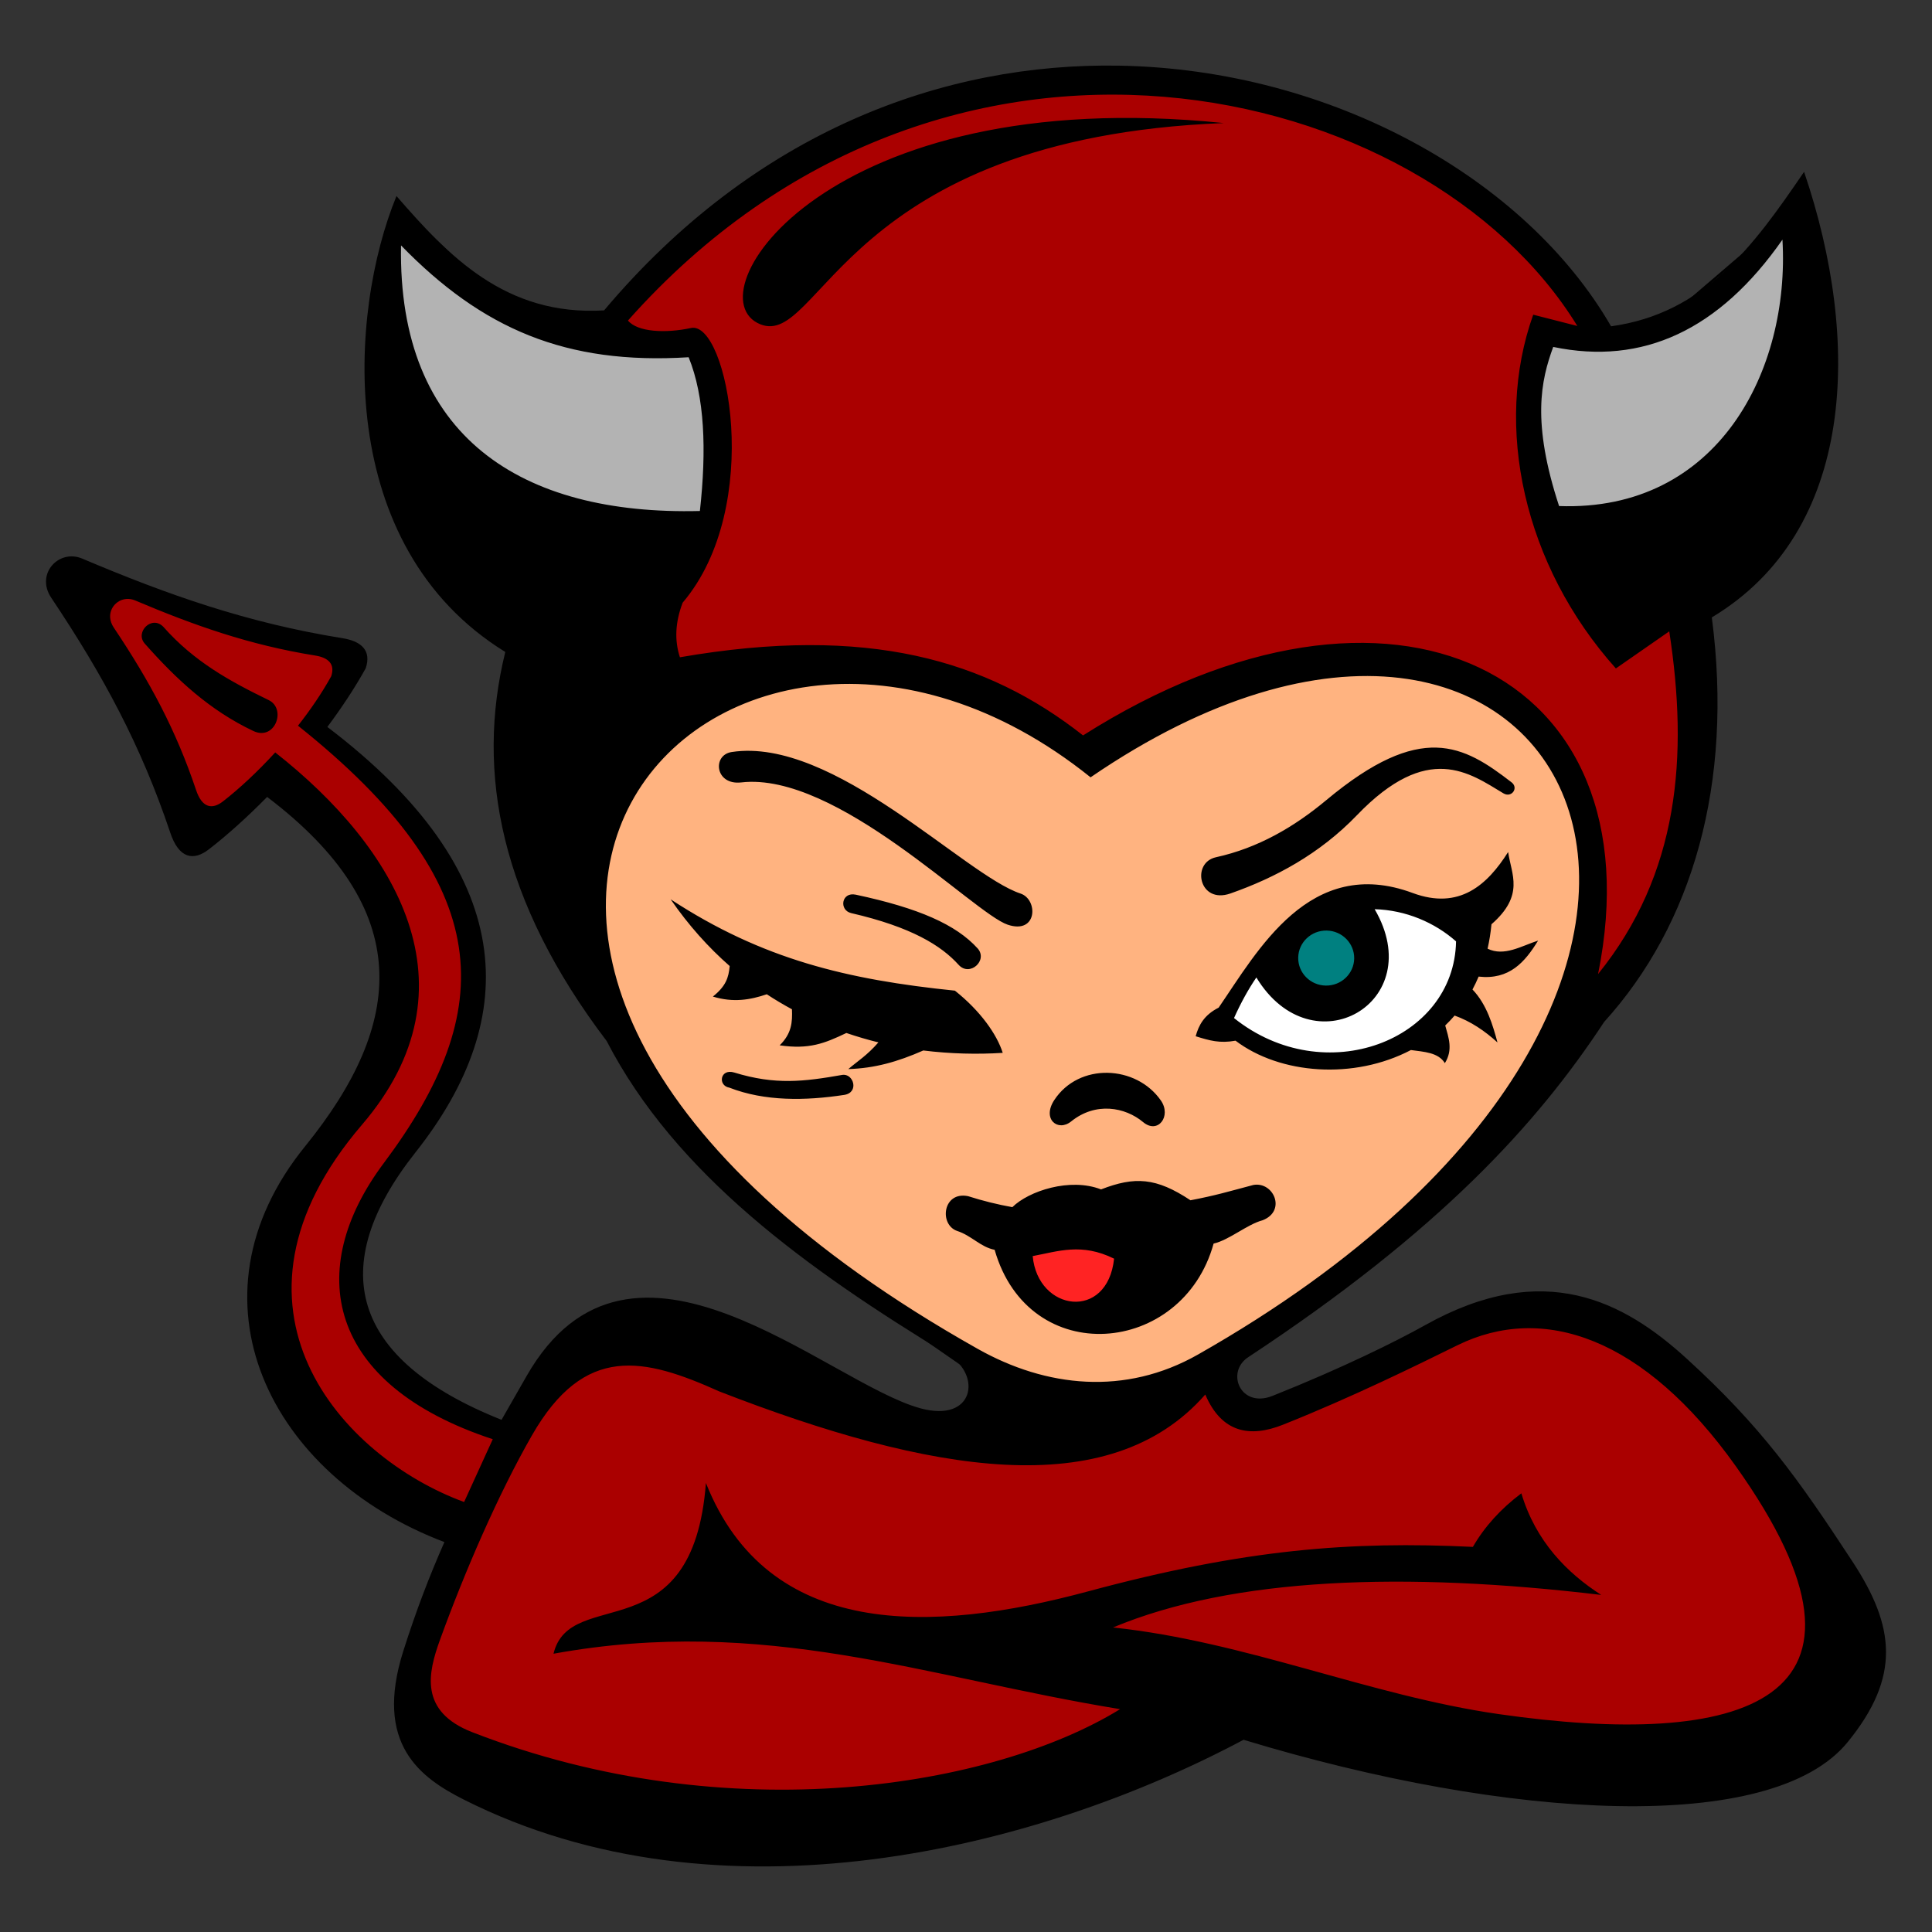
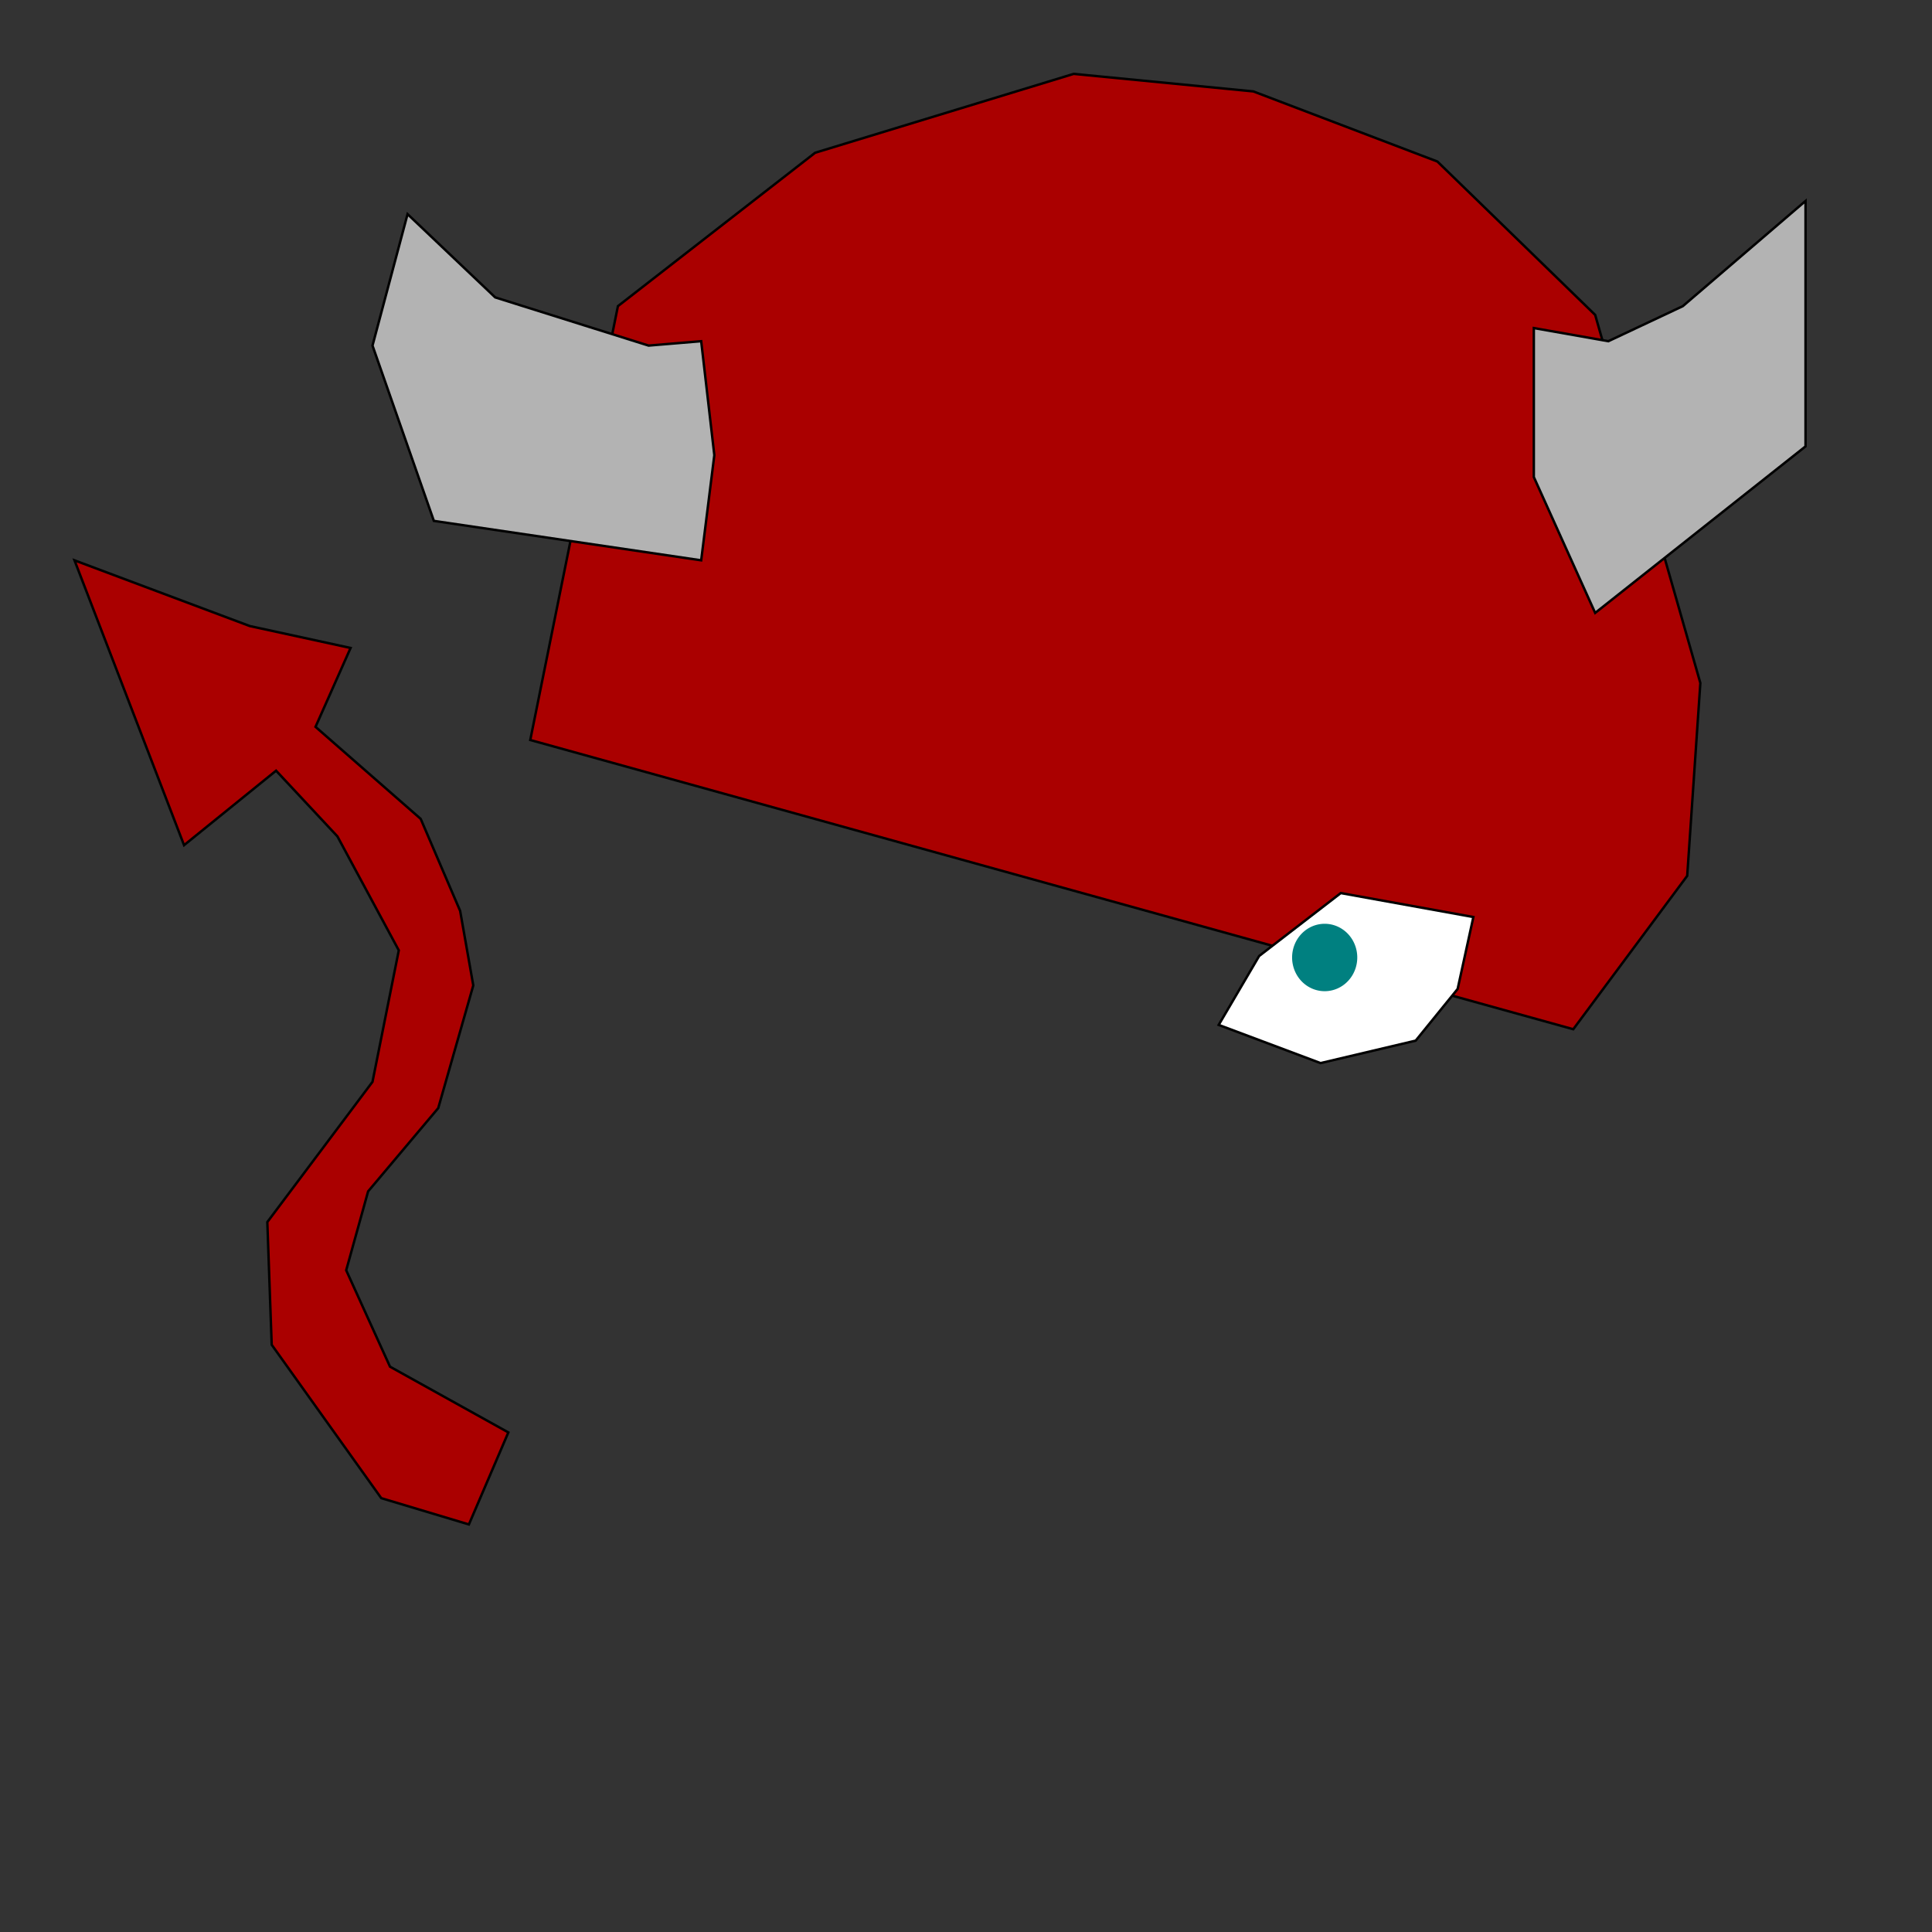
<svg xmlns="http://www.w3.org/2000/svg" xmlns:ns1="http://www.inkscape.org/namespaces/inkscape" xmlns:ns2="http://sodipodi.sourceforge.net/DTD/sodipodi-0.dtd" width="793.701" height="793.701" id="svg2" version="1.1" ns1:version="0.92.1 r15371" ns2:docname="devil_girl.svg">
  <rect width="100%" height="100%" fill="#333333" stroke="none" />
  <title id="title5496">Devil girl</title>
  <defs id="defs4" />
  <ns2:namedview id="base" pagecolor="#ffffff" bordercolor="#666666" borderopacity="1.0" ns1:pageopacity="0.0" ns1:pageshadow="2" ns1:zoom="0.50764739" ns1:cx="567.24078" ns1:cy="280.16357" ns1:document-units="px" ns1:current-layer="layer1" showgrid="false" ns1:window-width="1366" ns1:window-height="705" ns1:window-x="-8" ns1:window-y="-8" ns1:window-maximized="1" showguides="true" ns1:guide-bbox="true" units="mm" ns1:snap-global="false" />
  <g ns1:label="Vrstva 1" ns1:groupmode="layer" id="layer1" transform="translate(0,-328.819)">
-     <path style="fill:#aa0000;fill-rule:evenodd;stroke:#000000;stroke-width:1px;stroke-linecap:butt;stroke-linejoin:miter;stroke-opacity:1;fill-opacity:1" d="m 167.432,1032.502 27.005,-75.615 41.408,-79.215 75.615,10.802 77.415,27.005 113.422,-25.205 9.002,19.804 99.019,-39.608 h 45.009 l 63.012,50.41 43.208,72.014 -32.406,61.212 -180.035,-18.003 -61.212,-5.401 -118.823,50.41 -138.627,-7.201 z" id="path5498" ns1:connector-curvature="0" />
    <path style="fill:#aa0000;fill-rule:evenodd;stroke:#000000;stroke-width:1px;stroke-linecap:butt;stroke-linejoin:miter;stroke-opacity:1" d="m 30.606,559.01 72.014,27.005 41.408,9.002 -14.403,32.406 43.208,37.807 16.203,37.807 5.401,30.606 -14.403,50.41 -28.806,34.207 -9.002,32.406 18.003,39.608 48.609,27.005 -16.203,37.807 -36.007,-10.802 -45.009,-63.012 -1.8,-50.41 43.208,-57.611 10.802,-54.01 -25.205,-46.809 -25.205,-27.005 -37.807,30.606 z" id="path5492" ns1:connector-curvature="0" />
    <path style="fill:#aa0000;fill-rule:evenodd;stroke:#000000;stroke-width:1px;stroke-linecap:butt;stroke-linejoin:miter;stroke-opacity:1;fill-opacity:1" d="m 217.842,632.825 36.007,-178.235 81.016,-63.012 106.221,-32.406 73.814,7.201 75.615,28.806 64.813,63.012 43.208,151.229 -5.401,79.215 -46.809,63.012 z" id="path5502" ns1:connector-curvature="0" />
-     <path style="fill:#ffb380;fill-rule:evenodd;stroke:#000000;stroke-width:1px;stroke-linecap:butt;stroke-linejoin:miter;stroke-opacity:1;fill-opacity:1" d="m 237.646,656.229 61.212,-50.41 90.017,-1.8 59.412,32.406 75.615,-30.606 50.41,-7.201 48.609,21.604 30.606,41.408 -1.8,84.616 -70.214,88.217 -118.823,72.014 -55.811,-9.002 -70.214,-48.609 -84.616,-93.618 z" id="path5500" ns1:connector-curvature="0" />
-     <path style="opacity:1;fill:#ff2323;fill-opacity:1;fill-rule:nonzero;stroke:none;stroke-width:1;stroke-miterlimit:4;stroke-dasharray:none;stroke-opacity:1" id="path5513" ns2:type="arc" ns2:cx="442.85168" ns2:cy="853.07825" ns2:rx="24.869625" ns2:ry="12.496371" ns2:start="1.5781756" ns2:end="1.5615269" ns2:open="true" d="m 442.668,865.574 a 24.87,12.496 0 0 1 -24.686,-12.536 24.87,12.496 0 0 1 24.846,-12.456 24.87,12.496 0 0 1 24.893,12.433 24.87,12.496 0 0 1 -24.639,12.56" />
    <path style="fill:#b3b3b3;fill-rule:evenodd;stroke:#000000;stroke-width:1px;stroke-linecap:butt;stroke-linejoin:miter;stroke-opacity:1" d="M 741.744 82.562 L 691.334 125.771 L 660.729 140.174 L 630.123 134.773 L 630.123 195.984 L 655.326 251.795 L 741.744 183.383 L 741.744 82.562 z M 167.432 87.965 L 153.029 141.975 L 178.234 213.988 L 288.057 230.191 L 293.457 186.982 L 288.057 140.174 L 266.451 141.975 L 203.439 122.17 L 167.432 87.965 z " transform="translate(0,328.819)" id="path5504" />
    <path style="fill:#ffffff;fill-rule:evenodd;stroke:#000000;stroke-width:1px;stroke-linecap:butt;stroke-linejoin:miter;stroke-opacity:1" d="m 500.663,749.869 16.617,-28.31 33.542,-25.849 54.467,9.847 -6.462,29.541 -17.232,21.233 -39.081,9.232 z" id="path5509" ns1:connector-curvature="0" />
    <path style="opacity:1;fill:#008080;fill-opacity:1;fill-rule:nonzero;stroke:none;stroke-width:1;stroke-miterlimit:4;stroke-dasharray:none;stroke-opacity:1" id="path5511" ns2:type="arc" ns2:cx="544.20587" ns2:cy="722.17371" ns2:rx="13.385895" ns2:ry="13.847478" ns2:start="1.5781756" ns2:end="1.5615269" ns2:open="true" d="m 544.107,736.021 a 13.386,13.847 0 0 1 -13.287,-13.892 13.386,13.847 0 0 1 13.373,-13.803 13.386,13.847 0 0 1 13.398,13.777 13.386,13.847 0 0 1 -13.262,13.918" />
-     <path id="path3869" style="color:#000000;font-style:normal;font-variant:normal;font-weight:normal;font-stretch:normal;font-size:medium;line-height:normal;font-family:Sans;-inkscape-font-specification:Sans;text-indent:0;text-align:start;text-decoration:none;text-decoration-line:none;letter-spacing:normal;word-spacing:normal;text-transform:none;writing-mode:lr-tb;direction:ltr;baseline-shift:baseline;text-anchor:start;display:inline;overflow:visible;visibility:visible;fill:#000000;fill-opacity:1;fill-rule:evenodd;stroke:none;stroke-width:8.853;marker:none;enable-background:accumulate" d="m 59.402,593.147 c 13.27,15.02 26.963,27.596 44.663,35.973 8.94,4.231 13.713,-9.09 6.332,-12.678 -16.074,-7.813 -30.671,-15.827 -43.284,-30.103 -4.735,-4.934 -11.713,2.128 -7.711,6.807 z M 495.149,901.719 c -39.456,45.025 -113.349,32.267 -199.627,-1.271 -30.87,-13.849 -55.334,-19.788 -77.039,18.13 -13.868,24.227 -27.605,56.021 -37.72,83.885 -4.943,13.617 -8.663,29.453 13.273,37.983 105.722,41.108 214.428,22.375 266.124,-9.476 -80.168,-13.081 -145.815,-38.584 -232.772,-22.771 6.867,-28.397 57.267,0.133 62.613,-70.148 25.528,64.248 92.531,61.921 157.013,44.531 64.482,-17.39 107.806,-20.67 158.072,-18.278 4.794,-8.296 11.433,-15.63 19.917,-22.003 5.892,19.762 18.847,32.783 32.804,41.739 -80.643,-9.63 -151.033,-7.276 -200.571,13.373 54.776,5.798 105.267,27.953 158.458,35.588 99.045,14.217 166.988,-4.017 97.453,-101.779 -37.798,-53.143 -79.349,-67.018 -114.446,-49.73 -16.485,8.12 -43.093,21.263 -71.65,32.632 -13.524,5.384 -25.149,3.373 -31.902,-12.405 z M 51.844,574.884 c -5.079,0.463 -8.818,6.22 -5.111,11.752 14.914,22.262 25.562,42.178 33.773,66.608 2.483,7.597 6.703,8.208 11.06,4.829 6.726,-5.217 14.228,-12.189 21.501,-20.142 49.624,38.985 84.234,96.282 35.645,152.951 -64.334,75.03 -8.293,136.562 41.955,154.991 l 11.77,-25.799 c -68.379,-22.528 -77.581,-69.586 -44.784,-113.412 47.022,-62.835 46.936,-114.203 -35.232,-179.715 5.104,-6.487 9.798,-13.368 13.651,-20.313 1.657,-4.995 -1.149,-7.639 -6.55,-8.505 -27.177,-4.359 -49.818,-12.406 -74.014,-22.642 -1.238,-0.524 -2.493,-0.71 -3.665,-0.603 z M 459.973,355.792 c -72.303,-1.33 -149.873,27.013 -211.804,100.537 -40.579,2.423 -64.003,-22.505 -85.287,-46.972 -19.69,47.901 -25.92,143.735 44.699,187.303 -12.287,49.803 -1.756,102.641 41.641,159.822 28.204,54.566 82.036,93.566 140.541,129.069 13.53,8.211 10.469,27.789 -11.51,21.858 -38.369,-10.355 -119.086,-88.145 -161.9,-13.323 l -10.313,18.023 c -62.223,-24.797 -72.447,-62.999 -35.35,-109.869 44.18,-55.82 41.967,-115.401 -36.205,-174.78 5.829,-7.81 11.219,-15.911 15.765,-24.107 2.395,-7.224 -1.694,-11.094 -9.502,-12.347 -39.296,-6.305 -72.013,-17.909 -106.999,-32.715 -9.547,-4.04 -19.286,6.264 -12.69,16.112 21.565,32.201 36.952,60.966 48.825,96.303 3.591,10.988 9.675,11.889 15.976,7.001 7.509,-5.825 15.695,-13.167 23.884,-21.494 61.093,46.347 56.404,93.22 15.609,143.521 -51.002,62.887 -14.441,135.479 57.224,162.599 -6.109,13.806 -11.602,28.083 -16.887,44.747 -12.131,38.254 6.955,52.041 25.006,61.122 105.049,52.842 235.056,20.7 320.175,-24.649 109.581,33.27 217.119,39.042 248.15,0.996 21.938,-26.897 19.468,-47.554 2.041,-74.166 -22.42,-34.237 -37.557,-55.499 -68.077,-83.358 -25.82,-23.568 -58.668,-41.137 -107.45,-13.844 -11.788,6.595 -34.269,17.746 -62.738,29.08 -13.216,5.261 -19.344,-9.73 -10.023,-15.876 78.744,-51.922 118.722,-95.865 146.238,-137.737 36.24,-39.933 53.149,-97.848 44.235,-166.189 59.212,-35.492 61.516,-113.601 37.904,-183.048 -21.014,30.846 -40.944,58.14 -79.295,63.464 C 626.817,402.214 547.235,357.397 459.973,355.792 Z M 279.317,598.836 c 77.136,-13.36 126.078,1.006 165.619,32.104 126.679,-80.35 236.748,-26.606 211.577,98.046 33.363,-41.264 37.135,-89.629 29.244,-140.793 l -21.926,15.233 C 625.861,561.006 613.54,503.78 629.875,458.099 l 18.124,4.639 C 585.488,360.849 387.828,314.297 257.983,460.499 c 3.874,4.75 15.427,5.318 25.88,3.073 14.976,-3.216 30.19,73.298 -3.411,112.835 -3.097,8.108 -3.382,15.562 -1.135,22.429 z M 502.709,379.372 c -163.373,-16.709 -219,71.23 -190.314,82.684 24.687,9.857 34.257,-76.499 190.314,-82.684 z m -54.681,268.785 c -151.825,-122.028 -336.093,71.707 -46.348,234.808 28.13,15.835 60.542,19.315 90.446,2.34 267.394,-151.792 151.591,-371.146 -44.099,-237.148 z M 282.904,475.58 c -50.462,3.164 -84.779,-11.653 -118.156,-45.944 -1.38,78.772 49.553,110.943 122.779,109.107 2.802,-25.254 1.957,-46.98 -4.623,-63.163 z m 355.187,-4.236 c -5.055,13.741 -8.902,30.923 2.411,65.371 65.33,2.362 94.888,-55.784 91.762,-109.445 -25.919,37.155 -57.423,51.749 -94.173,44.074 z M 424.253,844.842 c 2.059,22.79 30.707,26.747 33.435,1.062 -13.331,-6.583 -22.882,-3.03 -33.435,-1.062 z m 90.641,-29.217 c -10.484,2.773 -15.442,4.31 -25.826,6.286 -14.121,-9.379 -22.899,-9.837 -36.735,-4.464 -12.759,-4.966 -29.729,0.657 -36.447,7.296 -6.022,-1.084 -12.077,-2.57 -18.175,-4.516 -10.361,-2.128 -12.008,11.621 -4.535,14.276 5.932,1.893 9.593,6.616 15.437,7.76 14.106,49.255 77.256,43.577 89.955,-2.555 6.45,-1.469 13.784,-7.906 20.144,-9.588 9.866,-3.837 4.519,-16 -3.818,-14.495 z m -81.795,-34.857 c -5.129,7.82 1.517,13.146 6.95,8.758 10.064,-8.128 22.193,-5.895 29.552,0.266 6.122,5.125 11.759,-2.467 7.313,-8.866 -10.135,-14.59 -33.628,-15.691 -43.816,-0.158 z m -133.432,-5.112 c 14.505,5.646 31.209,5.409 47.15,2.97 6.304,-0.965 3.81,-9.029 -0.866,-8.207 -15.705,2.759 -27.48,4.185 -44.265,-0.976 -5.891,-1.811 -6.93,5.399 -2.018,6.213 z m 50.02,-71.72 c 24.788,5.728 36.979,13.333 44.132,21.248 4.602,5.093 12.205,-1.907 7.777,-6.777 -8.83,-9.712 -24.054,-16.501 -50.022,-22.037 -5.954,-1.269 -6.963,6.394 -1.888,7.566 z m -74.176,-5.661 c 7.36,10.684 15.525,19.76 24.259,27.413 -0.445,4.75 -1.511,8.212 -6.904,12.534 8.39,2.588 15.434,1.34 22.145,-0.942 3.387,2.228 6.854,4.285 10.341,6.171 0.197,5.245 -0.06,9.906 -5.047,14.809 12.055,1.742 18.366,-0.752 27.399,-5.07 4.368,1.484 8.765,2.789 13.166,3.859 -4.756,5.434 -8.309,7.509 -12.371,10.972 10.8,-0.34 20.156,-2.956 30.808,-7.644 11.152,1.383 22.153,1.634 32.635,0.976 -2.392,-7.575 -9.121,-17.187 -19.648,-25.555 -44.2,-4.534 -79.021,-12.798 -116.783,-37.522 z m 280.814,24.329 c -0.105,6.242 -5.338,11.215 -11.689,11.108 -6.35,-0.107 -11.413,-5.254 -11.308,-11.496 0.105,-6.242 5.338,-11.215 11.689,-11.108 6.35,0.107 11.413,5.254 11.308,11.496 z m 63.241,-43.753 c -8.487,13.391 -19.943,23.97 -39.203,16.826 -42.321,-15.699 -63.706,23.825 -79.715,47.093 -5.962,3.026 -8.181,7.163 -9.444,11.756 5.766,1.8 9.899,2.995 16.373,1.823 18.276,13.849 48.585,16.163 72.048,3.845 5.418,0.746 11.244,0.973 13.953,5.381 3.418,-5.469 1.544,-10.457 0.145,-15.472 1.342,-1.288 2.627,-2.642 3.86,-4.074 6.643,2.394 12.41,6.302 17.61,11.052 -1.891,-6.97 -4.314,-15.547 -10.272,-21.761 0.914,-1.7 1.75,-3.455 2.527,-5.296 12.665,1.427 19.038,-5.991 24.429,-14.792 -6.938,2.233 -13.909,6.65 -20.754,3.325 0.722,-3.177 1.265,-6.525 1.601,-10.032 13.71,-11.975 8.174,-20.444 6.845,-29.674 z m -54.829,23.487 c 12.779,0.336 24.729,5.498 33.435,13.214 -0.7,40.693 -53.951,61.307 -91.214,31.501 2.815,-6.3 5.898,-11.848 9.179,-16.674 22.951,37.805 70.986,10.313 48.599,-28.041 z m -59.231,-6.474 c 18.222,-6.398 36.558,-16.137 51.956,-32.15 29.169,-30.334 46.253,-17.325 60.159,-8.987 3.366,2.018 6.362,-2.193 3.366,-4.507 -19.754,-15.254 -37.114,-25.22 -76.089,7.281 -13.224,11.027 -28.018,19.685 -45.364,23.49 -10.254,2.249 -7.011,19.432 5.971,14.873 z M 304.517,650.253 c 39.262,-4.506 95.495,53.753 109.451,58.444 12.297,4.132 12.58,-10.391 5.277,-12.795 -22.882,-7.533 -76.824,-64.541 -118.659,-58.139 -8.078,1.236 -6.859,13.729 3.931,12.49 z" ns1:connector-curvature="0" ns2:nodetypes="cssccccssscccsccccsssscsscscsccsccssssccccssscsccssscscscsscssssssccccsccccccccscccsccssccccccccccccccccccccccssssscsssccssssscccccccccccccssssscsccccccccccccccccccccssssssssssss" />
  </g>
</svg>